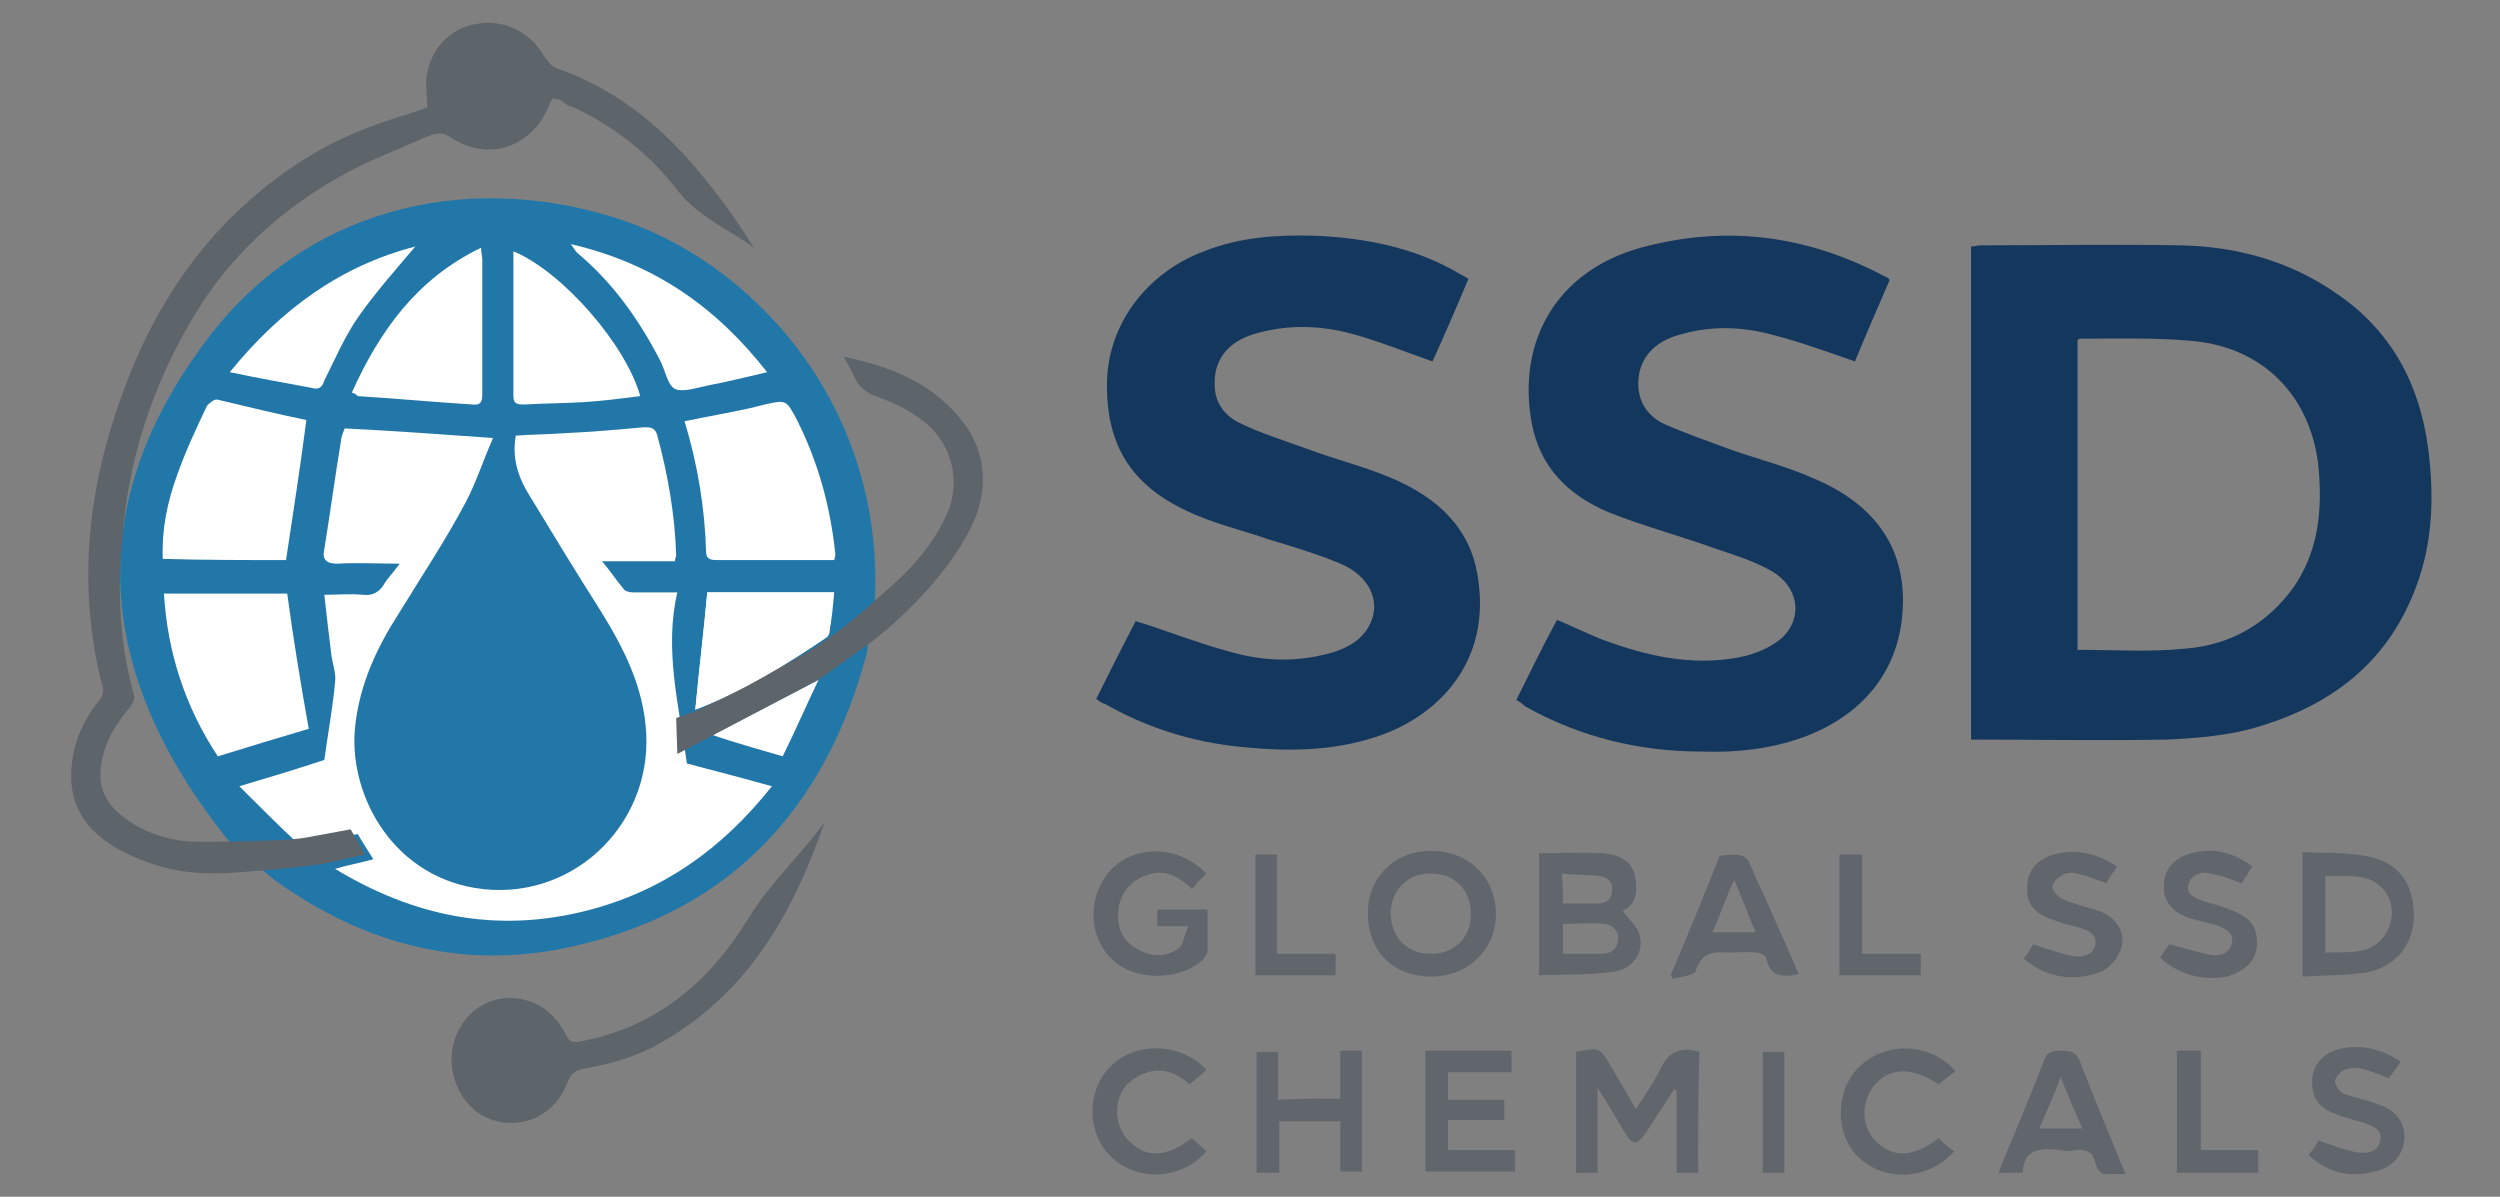
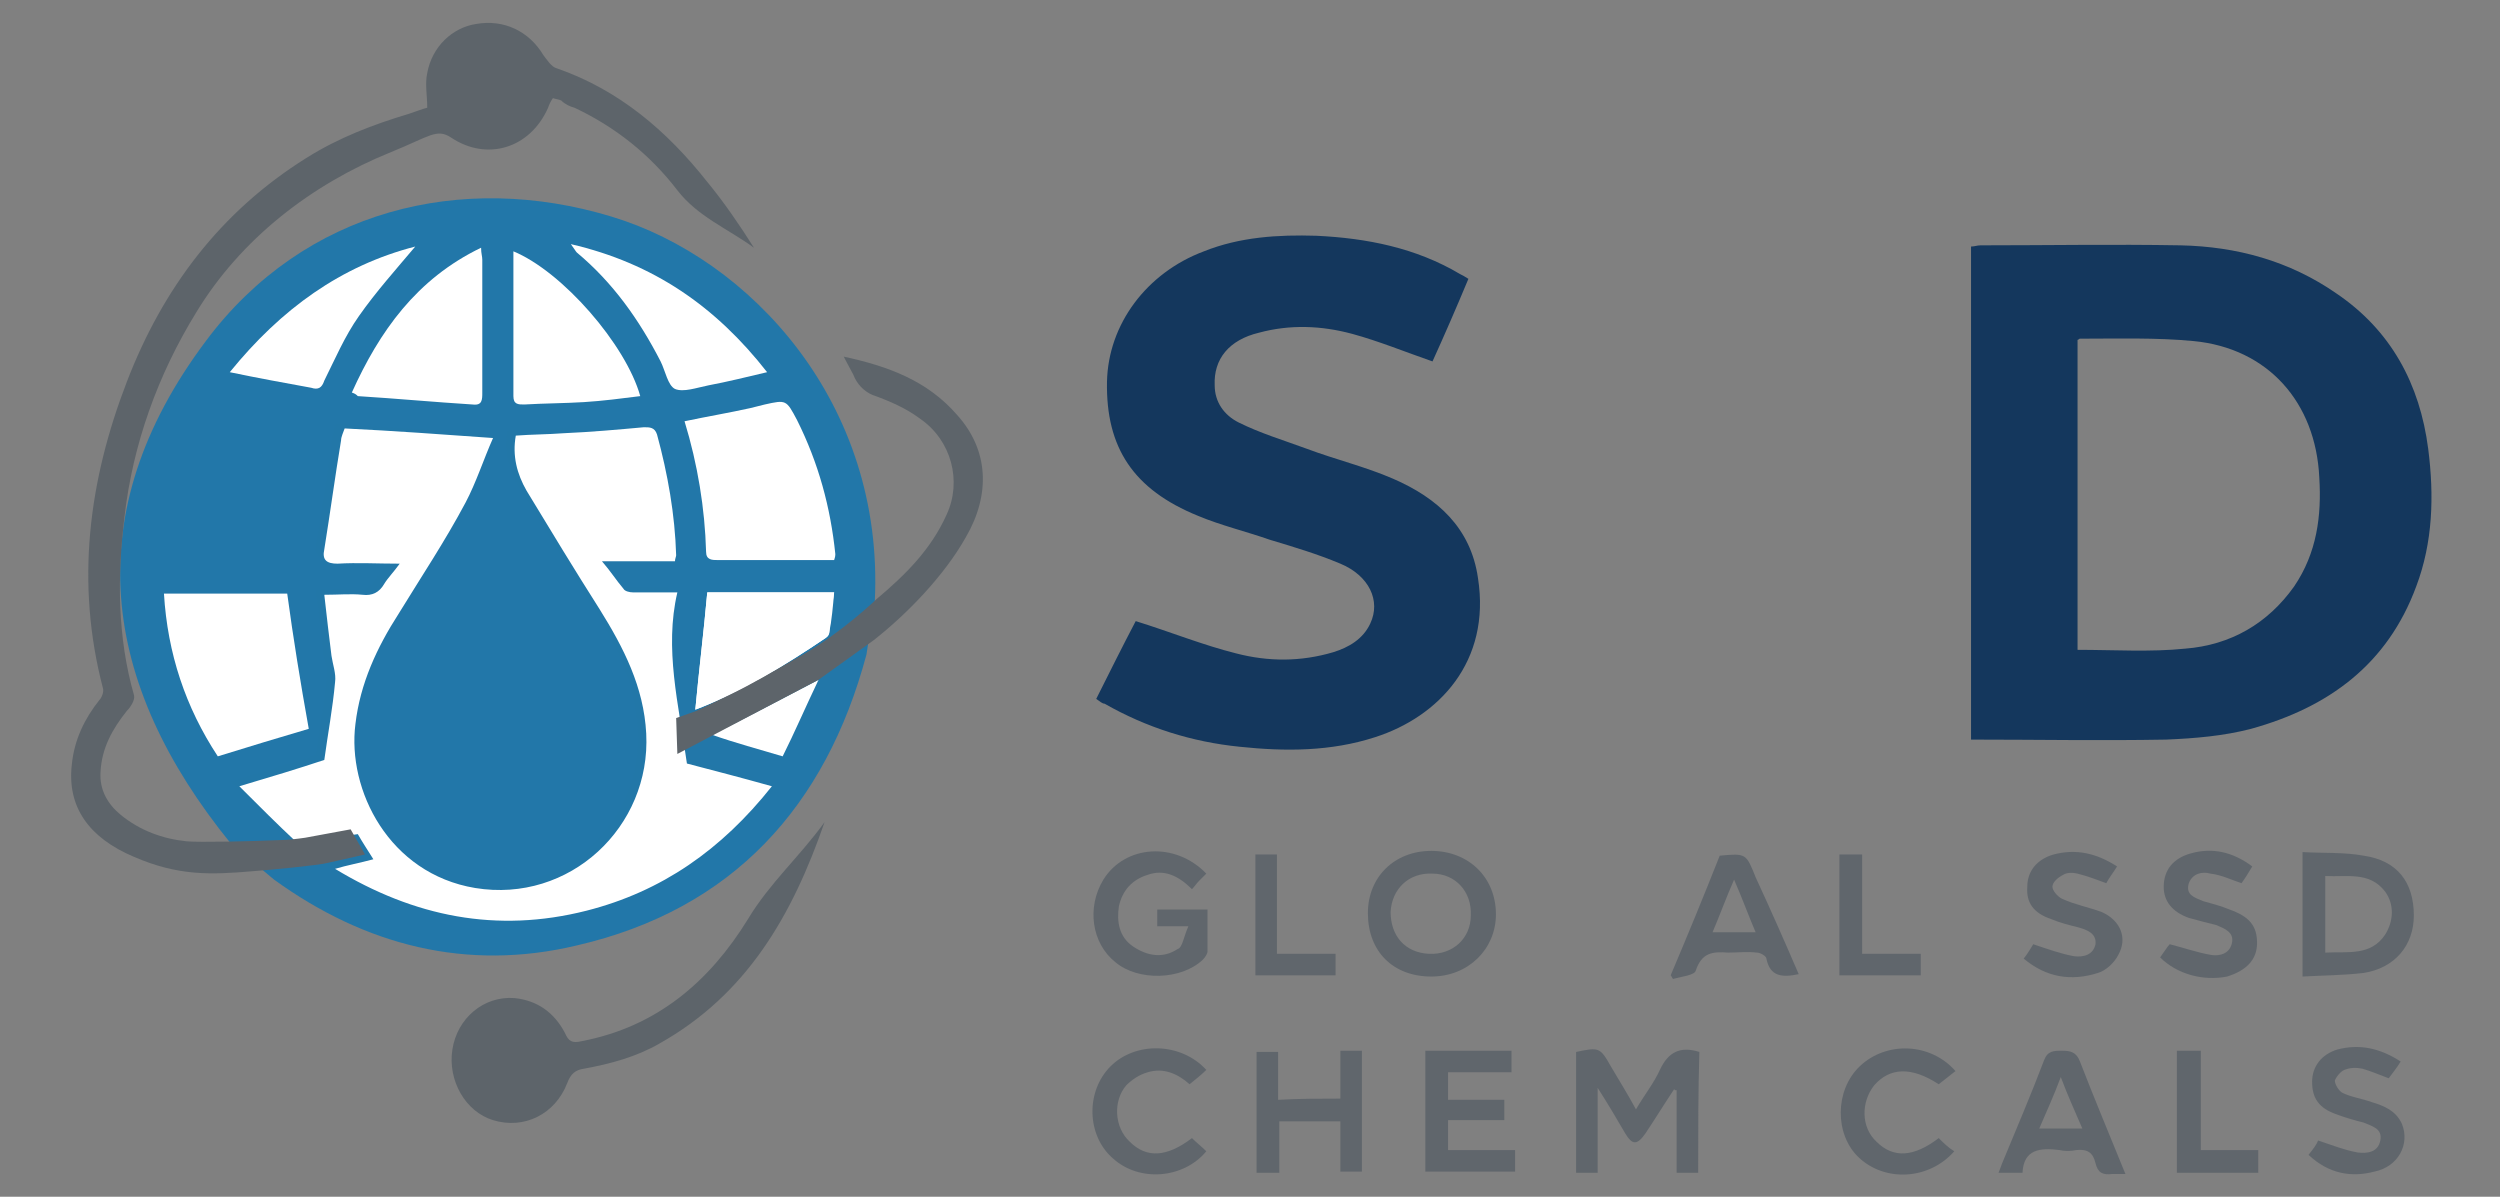
<svg xmlns="http://www.w3.org/2000/svg" id="Layer_1" x="0px" y="0px" viewBox="0 0 208.9 100" style="enable-background:new 0 0 208.9 100;" xml:space="preserve">
  <rect x="0" y="0" width="208.9" height="100" fill="#808080" stroke="none" />
  <style type="text/css">	.st0{fill:#14375D;}	.st1{fill:#60666C;}	.st2{fill:none;}	.st3{fill:#2277A9;}	.st4{fill:#2277A8;}	.st5{fill:#FFFFFF;}	.st6{fill:#5D646A;}</style>
  <g>
    <g>
      <g>
        <path class="st0" d="M164.7,61.8c0-13.8,0-27.5,0-41.2c0.3,0,0.5-0.1,0.8-0.1c5.6,0,11.1-0.1,16.7,0c4.7,0.1,9.1,1.3,13,4    c4.6,3.1,7,7.6,7.7,13c0.5,3.9,0.4,7.8-1,11.5c-2.4,6.5-7.3,10.1-13.8,11.9c-2.3,0.6-4.7,0.8-7.1,0.9    C175.5,61.9,170.2,61.8,164.7,61.8z M173.6,54.3c3,0,6.1,0.2,9-0.1c3.8-0.3,6.9-2.1,9.1-5.2c1.9-2.8,2.3-5.9,2.1-9.1    c-0.3-6.3-4.3-10.8-10.5-11.4c-3.1-0.3-6.4-0.2-9.5-0.2c-0.1,0-0.1,0.1-0.2,0.1C173.6,37,173.6,45.7,173.6,54.3z" />
-         <path class="st0" d="M126.7,58.5c1.1-2.2,2.2-4.5,3.4-6.7c1.5,0.6,3,1.4,4.5,1.9c3.7,1.3,7.4,2,11.3,1.1c1.1-0.3,2.2-0.8,3-1.5    c1.8-1.7,1.4-4.3-0.9-5.6c-1.4-0.8-3-1.3-4.5-1.8c-3-1.1-6.1-1.9-9.1-3.1c-3.3-1.4-5.7-3.7-6.4-7.4c-1.3-7,2.2-12.8,9.1-14.7    c7-1.9,13.7-1.1,20.2,2.3c0.1,0.1,0.3,0.1,0.4,0.2c0.1,0,0.1,0.1,0.2,0.2c-1,2.3-2,4.6-2.9,6.8c-2.3-0.8-4.5-1.6-6.8-2.2    c-2.5-0.7-5.1-0.8-7.6-0.1c-2.5,0.6-3.8,2.2-3.7,4.4c0.1,1.5,0.9,2.5,2.1,3.1c1.8,0.8,3.8,1.5,5.7,2.2c2.3,0.8,4.7,1.4,6.9,2.4    c5.2,2.2,7.6,5.9,7.4,10.7c-0.2,5.2-3.2,9-8.3,10.9c-2.8,1-5.6,1.3-8.5,1.2c-5.2,0-10.2-1.2-14.8-3.8    C127.1,58.7,126.9,58.6,126.7,58.5z" />
        <path class="st0" d="M91.6,58.4c1.1-2.2,2.2-4.4,3.3-6.5c2.9,0.9,5.6,2,8.4,2.7c2.7,0.7,5.4,0.7,8.1-0.1c1.3-0.4,2.5-1.1,3.1-2.4    c0.9-1.9-0.1-4-2.5-5c-1.9-0.8-3.9-1.4-5.9-2c-2-0.7-4.1-1.2-6-2c-5.4-2.2-7.7-5.7-7.6-11.2c0.1-4.8,3.3-9.1,8.1-10.9    c3-1.2,6.2-1.4,9.4-1.3c4.2,0.2,8.3,1,12,3.2c0.2,0.1,0.4,0.2,0.7,0.4c-1,2.4-2,4.7-3,6.9c-2.3-0.8-4.5-1.7-6.7-2.3    c-2.6-0.7-5.2-0.8-7.8-0.1c-2.5,0.6-3.8,2.2-3.7,4.4c0,1.4,0.8,2.5,2,3.1c1.8,0.9,3.8,1.5,5.7,2.2c2.4,0.9,4.9,1.5,7.2,2.5    c3.7,1.6,6.5,4.1,7.1,8.3c1.1,7-3.3,11.6-8.6,13.3c-3.7,1.2-7.5,1.2-11.3,0.8c-4-0.4-7.8-1.6-11.3-3.6    C92.1,58.8,91.9,58.6,91.6,58.4z" />
      </g>
      <g>
        <g>
          <g>
-             <path class="st1" d="M135.6,76.1c0.5,0.7,1.2,1.3,1.4,2c0.4,1.4-0.5,2.9-2.2,3.1c-2,0.3-4.1,0.2-6.2,0.3c0-3.5,0-6.8,0-10.2      c1.8,0,3.6-0.1,5.4,0c1.2,0.1,2.3,0.6,2.6,1.8C136.9,74.5,136.7,75.6,135.6,76.1z M130.6,79.7c1.2,0,2.2,0,3.3,0      c0.7,0,1.2-0.4,1.3-1.1c0.1-0.8-0.4-1.3-1.1-1.4c-1.1-0.1-2.3,0-3.5,0C130.6,78,130.6,78.8,130.6,79.7z M130.6,75.5      c1,0,2,0,2.9,0c0.7,0,1.1-0.3,1.2-1c0.1-0.7-0.3-1.2-1-1.3c-1-0.1-2.1-0.1-3.2-0.2C130.6,73.9,130.6,74.6,130.6,75.5z" />
            <path class="st1" d="M192.4,71.2c1.7,0.1,3.5,0,5.1,0.3c2.8,0.4,4.2,2.2,4.2,5c0,2.5-1.6,4.4-4.2,4.8c-1.7,0.2-3.3,0.2-5.1,0.3      C192.4,78.1,192.4,74.8,192.4,71.2z M194.3,73.2c0,2.2,0,4.3,0,6.4c1.9-0.1,3.8,0.3,5-1.5c0.7-1.1,0.8-2.5,0-3.6      C198,72.8,196.1,73.3,194.3,73.2z" />
            <path class="st1" d="M114.3,76.3c0-3,2.2-5.2,5.3-5.2c3.1,0,5.4,2.2,5.4,5.3c0,2.9-2.3,5.2-5.4,5.2      C116.4,81.6,114.3,79.5,114.3,76.3z M122.9,76.5c0.1-2-1.3-3.5-3.2-3.5c-2-0.1-3.4,1.3-3.5,3.2c0,2,1.2,3.4,3.2,3.5      C121.4,79.8,122.9,78.4,122.9,76.5z" />
            <path class="st1" d="M99.3,77.4c-1.2,0-1.8,0-2.6,0c0-0.5,0-0.9,0-1.4c1.4,0,2.7,0,4.2,0c0,1.2,0,2.4,0,3.5      c0,0.2-0.2,0.5-0.4,0.7c-1.8,1.7-5.4,1.8-7.3,0.2c-2-1.6-2.4-4.6-1-6.9c1.8-2.9,6-3.2,8.6-0.5c-0.2,0.2-0.4,0.4-0.6,0.6      c-0.2,0.2-0.4,0.5-0.6,0.7c-1.1-1.1-2.3-1.7-3.7-1.2c-1.3,0.4-2.1,1.3-2.4,2.6c-0.2,1.3,0,2.6,1.2,3.4c1.2,0.8,2.5,1,3.7,0.2      C98.8,79.2,98.9,78.3,99.3,77.4z" />
            <path class="st1" d="M150.3,81.4c-1.4,0.3-2.4,0.2-2.7-1.3c0-0.2-0.5-0.5-0.8-0.5c-0.8-0.1-1.6,0-2.4,0c-1.3-0.1-2.2,0-2.7,1.5      c-0.1,0.4-1.2,0.5-1.9,0.7c-0.1-0.1-0.1-0.2-0.2-0.3c1.4-3.3,2.8-6.7,4.1-10c2.2-0.2,2.2-0.2,3,1.8      C147.9,75.9,149.1,78.6,150.3,81.4z M144.9,73.5c-0.7,1.6-1.2,3-1.8,4.4c1.3,0,2.4,0,3.6,0C146.1,76.5,145.6,75.1,144.9,73.5z" />
            <path class="st1" d="M169.1,80.1c0.4-0.5,0.6-0.9,0.8-1.2c1.2,0.4,2.3,0.8,3.4,1c0.8,0.1,1.6-0.1,1.8-1      c0.1-0.9-0.7-1.2-1.4-1.4c-0.8-0.2-1.6-0.4-2.3-0.7c-1.5-0.5-2.1-1.4-2-2.7c0-1.3,0.8-2.3,2.2-2.7c1.9-0.5,3.6-0.1,5.3,1      c-0.3,0.5-0.7,1-0.9,1.4c-0.8-0.3-1.6-0.6-2.4-0.8c-0.4-0.1-0.9-0.1-1.2,0.1c-0.4,0.2-0.9,0.6-0.9,1c0,0.3,0.4,0.8,0.8,1      c1.1,0.5,2.2,0.7,3.3,1.1c1.6,0.7,2.2,2.2,1.4,3.6c-0.3,0.6-1,1.3-1.7,1.5C173.1,82,171,81.7,169.1,80.1z" />
            <path class="st1" d="M180.5,80c0.3-0.4,0.6-0.9,0.8-1.1c1.2,0.3,2.3,0.7,3.5,0.9c0.7,0.1,1.5-0.1,1.7-1      c0.2-0.9-0.6-1.2-1.3-1.5c-0.8-0.2-1.6-0.4-2.3-0.6c-1.4-0.5-2.1-1.4-2.1-2.6c0-1.4,0.8-2.4,2.3-2.8c1.8-0.5,3.5-0.1,5.1,1.1      c-0.3,0.5-0.6,1-0.9,1.4c-0.9-0.3-1.7-0.7-2.6-0.8c-0.7-0.2-1.5,0-1.8,0.8c-0.3,1,0.5,1.2,1.2,1.5c0.7,0.2,1.5,0.4,2.2,0.7      c1.7,0.6,2.3,1.4,2.3,2.8c0,1.4-0.9,2.3-2.5,2.8C184.1,82,181.9,81.4,180.5,80z" />
            <path class="st1" d="M155.6,71.4c0,2.8,0,5.5,0,8.3c1.7,0,3.3,0,4.9,0c0,0.6,0,1.2,0,1.8c-2.2,0-4.5,0-6.8,0      c0-3.4,0-6.7,0-10.1C154.3,71.4,154.9,71.4,155.6,71.4z" />
            <path class="st1" d="M104.9,71.4c0.6,0,1.2,0,1.8,0c0,2.7,0,5.4,0,8.3c1.7,0,3.3,0,4.9,0c0,0.7,0,1.2,0,1.8c-2.2,0-4.4,0-6.7,0      C104.9,78.1,104.9,74.8,104.9,71.4z" />
          </g>
          <g>
            <path class="st1" d="M141.9,98c-0.6,0-1.1,0-1.8,0c0-2.3,0-4.6,0-6.9c-0.1,0-0.2,0-0.2-0.1c-0.8,1.2-1.6,2.5-2.4,3.7      c-0.7,1-1.1,1-1.7,0c-0.7-1.2-1.4-2.4-2.3-3.8c0,2.5,0,4.8,0,7.1c-0.7,0-1.2,0-1.8,0c0-3.4,0-6.7,0-10.1c1.9-0.4,2-0.4,2.9,1.2      c0.7,1.2,1.4,2.3,2.1,3.6c0.7-1.2,1.5-2.2,2-3.3c0.7-1.5,1.7-2,3.3-1.5C141.9,91.2,141.9,94.5,141.9,98z" />
            <path class="st1" d="M112,91.8c0-1.4,0-2.7,0-4c0.6,0,1.2,0,1.8,0c0,3.3,0,6.7,0,10.1c-0.5,0-1.1,0-1.8,0c0-1.4,0-2.8,0-4.2      c-1.8,0-3.4,0-5.1,0c0,1.4,0,2.8,0,4.3c-0.7,0-1.3,0-1.9,0c0-3.4,0-6.7,0-10.1c0.6,0,1.1,0,1.8,0c0,1.3,0,2.6,0,4      C108.6,91.8,110.2,91.8,112,91.8z" />
            <path class="st1" d="M126.3,87.8c0,0.6,0,1.1,0,1.8c-1.8,0-3.5,0-5.3,0c0,0.8,0,1.5,0,2.3c1.6,0,3.1,0,4.7,0c0,0.6,0,1.1,0,1.7      c-1.6,0-3.1,0-4.7,0c0,0.9,0,1.6,0,2.5c1.9,0,3.7,0,5.6,0c0,0.7,0,1.2,0,1.8c-2.5,0-4.9,0-7.5,0c0-3.4,0-6.7,0-10.1      C121.5,87.8,123.9,87.8,126.3,87.8z" />
            <path class="st1" d="M169,98c-0.7,0-1.3,0-2,0c0.1-0.3,0.2-0.5,0.3-0.8c1.2-2.9,2.4-5.7,3.5-8.6c0.3-0.8,0.8-0.8,1.5-0.8      c0.7,0,1.2,0.1,1.5,0.9c1.2,3.1,2.5,6.2,3.8,9.4c-0.4,0-0.8,0-1.1,0c-0.8,0.1-1.2-0.1-1.4-0.9c-0.2-0.9-0.7-1.2-1.6-1.1      c-0.5,0.1-1,0.1-1.4,0C170.5,95.9,169.1,96,169,98z M172.2,90c-0.6,1.6-1.2,2.9-1.8,4.3c1.3,0,2.3,0,3.6,0      C173.4,92.9,172.8,91.6,172.2,90z" />
            <path class="st1" d="M192.9,96.5c0.4-0.5,0.7-0.9,0.8-1.2c1.2,0.4,2.2,0.8,3.3,1c0.8,0.1,1.7,0,1.9-1c0.2-1-0.7-1.2-1.4-1.5      c-0.8-0.2-1.5-0.4-2.3-0.7c-1.4-0.5-2-1.3-2-2.7c0-1.3,0.8-2.3,2.1-2.7c1.9-0.5,3.6-0.1,5.3,1c-0.3,0.5-0.7,1-1,1.4      c-0.8-0.3-1.5-0.6-2.2-0.8c-0.5-0.1-1-0.1-1.5,0.1c-0.3,0.1-0.7,0.6-0.8,0.9c0,0.3,0.3,0.8,0.6,1c0.8,0.4,1.7,0.5,2.5,0.8      c1,0.3,2,0.7,2.5,1.8c0.7,1.7-0.3,3.6-2.3,4C196.5,98.4,194.6,98.1,192.9,96.5z" />
            <path class="st1" d="M100.8,89.4c-0.4,0.4-0.9,0.8-1.4,1.2c-1-0.9-2.2-1.4-3.5-1c-0.7,0.2-1.3,0.6-1.8,1.1      c-1.1,1.3-1,3.5,0.3,4.7c1.4,1.4,3.1,1.3,5.2-0.3c0.4,0.4,0.8,0.7,1.2,1.1c-1.9,2.3-5.6,2.6-7.8,0.6c-2.2-1.9-2.3-5.6-0.2-7.7      C94.9,87,98.7,87.1,100.8,89.4z" />
            <path class="st1" d="M163.4,89.5c-0.5,0.4-0.9,0.7-1.4,1.1c-2.3-1.5-4.1-1.4-5.4,0.1c-1.1,1.4-1.1,3.5,0.2,4.7      c1.4,1.4,3.1,1.3,5.2-0.3c0.4,0.4,0.8,0.8,1.3,1.1c-2.1,2.4-5.8,2.6-8,0.5c-2-1.9-2-5.6,0.1-7.6      C157.6,87,161.3,87.1,163.4,89.5z" />
            <path class="st1" d="M181.9,87.8c0.7,0,1.3,0,2,0c0,2.7,0,5.5,0,8.3c1.7,0,3.2,0,4.8,0c0,0.7,0,1.2,0,1.9c-2.2,0-4.5,0-6.8,0      C181.9,94.6,181.9,91.3,181.9,87.8z" />
-             <path class="st1" d="M149.1,98c-0.6,0-1.2,0-1.8,0c0-3.4,0-6.7,0-10.1c0.6,0,1.2,0,1.8,0C149.1,91.2,149.1,94.6,149.1,98z" />
          </g>
        </g>
      </g>
    </g>
    <g>
      <path class="st2" d="M27.1,31.8c0.9-1.8,1.7-3.7,2.9-5.4c1.4-2,3.1-3.9,4.7-5.8c-6.2,1.6-11.2,5.2-15.5,10.5   c2.4,0.5,4.6,0.9,6.8,1.3C26.6,32.6,26.9,32.4,27.1,31.8z" />
      <path class="st2" d="M24,49.6c-3.4,0-6.8,0-10.3,0c0.3,5,1.8,9.5,4.5,13.6c2.6-0.8,5.2-1.6,7.6-2.3C25.1,57,24.5,53.3,24,49.6z" />
      <path class="st2" d="M23.9,46.8c0.6-4,1.2-7.8,1.7-11.7c-2.4-0.5-4.9-1.1-7.4-1.7c-0.3-0.1-0.7,0.3-0.9,0.5   c-0.9,1.9-1.8,3.8-2.5,5.8c-0.8,2.2-1.3,4.5-1.2,7C17.2,46.8,20.6,46.8,23.9,46.8z" />
      <path class="st2" d="M29.9,33.1c3.2,0.2,6.4,0.5,9.6,0.7c0.8,0.1,0.8-0.4,0.8-1c0-3.7,0-7.4,0-11.1c0-0.3-0.1-0.5-0.1-1   c-5.4,2.6-8.5,7-10.8,12.1C29.7,32.9,29.8,33,29.9,33.1z" />
      <path class="st2" d="M48.2,21.1c3,2.5,5.2,5.6,7,9.1c0.4,0.8,0.6,2,1.2,2.3c0.7,0.3,1.8-0.1,2.8-0.3c1.6-0.3,3.2-0.7,4.9-1.1   c-4.3-5.5-9.5-9.1-16.4-10.7C48,20.8,48.1,21,48.2,21.1z" />
      <path class="st2" d="M43.8,33.8c1.7-0.1,3.4-0.1,5-0.2c1.6-0.1,3.1-0.3,4.7-0.5c-1.2-4.3-6.5-10.4-10.6-12.1c0,2.9,0,5.7,0,8.5   c0,1.2,0,2.4,0,3.6C42.9,33.8,43.3,33.8,43.8,33.8z" />
      <path class="st2" d="M58.1,59.3c3.9-1.5,7.5-3.7,10.9-6c0.2-0.1,0.3-0.3,0.3-0.5c0.1-1.1,0.2-2.1,0.4-3.3c-3.7,0-7.1,0-10.6,0   C58.8,52.9,58.4,56.1,58.1,59.3z" />
      <path class="st2" d="M66.6,35.1c-0.9-1.7-0.9-1.7-2.7-1.3c-0.4,0.1-0.8,0.2-1.2,0.3c-1.8,0.4-3.6,0.7-5.5,1.1   c1.1,3.6,1.7,7.3,1.8,10.9c0,0.7,0.5,0.7,1,0.7c2.8,0,5.6,0,8.3,0c0.5,0,0.9,0,1.4,0c0.1-0.3,0.1-0.4,0.1-0.5   C69.4,42.4,68.4,38.7,66.6,35.1z" />
      <path class="st2" d="M56.6,49.5c-1.5,0-2.6,0-3.7,0c-0.3,0-0.7-0.1-0.8-0.3c-0.6-0.7-1.1-1.5-1.8-2.3c2.1,0,4.1,0,6.1,0   c0-0.2,0.1-0.4,0.1-0.5c-0.1-3.4-0.7-6.8-1.6-10.1c-0.2-0.6-0.6-0.6-1.1-0.6c-2.2,0.2-4.4,0.4-6.7,0.5c-1.3,0.1-2.7,0.1-4,0.2   c-0.3,1.7,0.1,3.2,0.9,4.6c2,3.3,4,6.6,6.1,9.9c2,3.2,3.7,6.5,3.9,10.4c0.4,7.8-6.4,14.2-14.3,12.9c-7.2-1.2-10.7-8.2-10-13.7   c0.4-3.4,1.8-6.4,3.6-9.2c1.9-3.1,3.9-6.1,5.6-9.3c0.9-1.7,1.5-3.6,2.3-5.4c-4.2-0.3-8.3-0.6-12.4-0.8c-0.1,0.3-0.3,0.7-0.3,1   c-0.5,3-0.9,6-1.4,9.1c-0.2,0.9,0.2,1.2,1.1,1.2c1.7-0.1,3.3,0,5.2,0c-0.5,0.7-1,1.2-1.3,1.7c-0.4,0.7-1,1-1.8,0.9   c-1-0.1-2,0-3.2,0c0.2,1.8,0.4,3.5,0.6,5.1c0.1,0.7,0.4,1.5,0.3,2.2c-0.2,2.2-0.6,4.3-0.9,6.5c-2.1,0.7-4.4,1.4-7.1,2.2   c1.7,1.7,3.2,3.2,4.7,4.6c0.2,0.2,0.6,0.1,0.9,0.1c1.4-0.2,2.8-0.5,4.3-0.7c0.4,0.7,0.8,1.3,1.3,2.1c-1.1,0.3-2.2,0.5-3.2,0.8   c6.6,4,13.5,5.4,21,3.5c6.3-1.6,11.3-5.1,15.5-10.4c-2.5-0.7-4.8-1.3-7.1-1.9C56.7,58.8,55.5,54.2,56.6,49.5z" />
      <path class="st2" d="M65.4,63.2c1-2,1.9-4.1,3-6.4c-3.1,1.6-5.9,3.1-8.9,4.6C61.5,62.1,63.4,62.6,65.4,63.2z" />
      <path class="st2" d="M29.9,33.1c3.2,0.2,6.4,0.5,9.6,0.7c0.8,0.1,0.8-0.4,0.8-1c0-3.7,0-7.4,0-11.1c0-0.3-0.1-0.5-0.1-1   c-5.4,2.6-8.5,7-10.8,12.1C29.7,32.9,29.8,33,29.9,33.1z" />
      <path class="st2" d="M23.9,46.8c0.6-4,1.2-7.8,1.7-11.7c-2.4-0.5-4.9-1.1-7.4-1.7c-0.3-0.1-0.7,0.3-0.9,0.5   c-0.9,1.9-1.8,3.8-2.5,5.8c-0.8,2.2-1.3,4.5-1.2,7C17.2,46.8,20.6,46.8,23.9,46.8z" />
      <path class="st2" d="M24,49.6c-3.4,0-6.8,0-10.3,0c0.3,5,1.8,9.5,4.5,13.6c2.6-0.8,5.2-1.6,7.6-2.3C25.1,57,24.5,53.3,24,49.6z" />
      <path class="st2" d="M43.8,33.8c1.7-0.1,3.4-0.1,5-0.2c1.6-0.1,3.1-0.3,4.7-0.5c-1.2-4.3-6.5-10.4-10.6-12.1c0,2.9,0,5.7,0,8.5   c0,1.2,0,2.4,0,3.6C42.9,33.8,43.3,33.8,43.8,33.8z" />
      <path class="st2" d="M48.2,21.1c3,2.5,5.2,5.6,7,9.1c0.4,0.8,0.6,2,1.2,2.3c0.7,0.3,1.8-0.1,2.8-0.3c1.6-0.3,3.2-0.7,4.9-1.1   c-4.3-5.5-9.5-9.1-16.4-10.7C48,20.8,48.1,21,48.2,21.1z" />
      <path class="st2" d="M27.1,31.8c0.9-1.8,1.7-3.7,2.9-5.4c1.4-2,3.1-3.9,4.7-5.8c-6.2,1.6-11.2,5.2-15.5,10.5   c2.4,0.5,4.6,0.9,6.8,1.3C26.6,32.6,26.9,32.4,27.1,31.8z" />
      <path class="st2" d="M66.6,35.1c-0.9-1.7-0.9-1.7-2.7-1.3c-0.4,0.1-0.8,0.2-1.2,0.3c-1.8,0.4-3.6,0.7-5.5,1.1   c1.1,3.6,1.7,7.3,1.8,10.9c0,0.7,0.5,0.7,1,0.7c2.8,0,5.6,0,8.3,0c0.5,0,0.9,0,1.4,0c0.1-0.3,0.1-0.4,0.1-0.5   C69.4,42.4,68.4,38.7,66.6,35.1z" />
      <path class="st2" d="M58.1,59.3c3.9-1.5,7.5-3.7,10.9-6c0.2-0.1,0.3-0.3,0.3-0.5c0.1-1.1,0.2-2.1,0.4-3.3c-3.7,0-7.1,0-10.6,0   C58.8,52.9,58.4,56.1,58.1,59.3z" />
      <path class="st2" d="M56.6,49.5c-1.5,0-2.6,0-3.7,0c-0.3,0-0.7-0.1-0.8-0.3c-0.6-0.7-1.1-1.5-1.8-2.3c2.1,0,4.1,0,6.1,0   c0-0.2,0.1-0.4,0.1-0.5c-0.1-3.4-0.7-6.8-1.6-10.1c-0.2-0.6-0.6-0.6-1.1-0.6c-2.2,0.2-4.4,0.4-6.7,0.5c-1.3,0.1-2.7,0.1-4,0.2   c-0.3,1.7,0.1,3.2,0.9,4.6c2,3.3,4,6.6,6.1,9.9c2,3.2,3.7,6.5,3.9,10.4c0.4,7.8-6.4,14.2-14.3,12.9c-7.2-1.2-10.7-8.2-10-13.7   c0.4-3.4,1.8-6.4,3.6-9.2c1.9-3.1,3.9-6.1,5.6-9.3c0.9-1.7,1.5-3.6,2.3-5.4c-4.2-0.3-8.3-0.6-12.4-0.8c-0.1,0.3-0.3,0.7-0.3,1   c-0.5,3-0.9,6-1.4,9.1c-0.2,0.9,0.2,1.2,1.1,1.2c1.7-0.1,3.3,0,5.2,0c-0.5,0.7-1,1.2-1.3,1.7c-0.4,0.7-1,1-1.8,0.9   c-1-0.1-2,0-3.2,0c0.2,1.8,0.4,3.5,0.6,5.1c0.1,0.7,0.4,1.5,0.3,2.2c-0.2,2.2-0.6,4.3-0.9,6.5c-2.1,0.7-4.4,1.4-7.1,2.2   c1.7,1.7,3.2,3.2,4.7,4.6c0.2,0.2,0.6,0.1,0.9,0.1c1.4-0.2,2.8-0.5,4.3-0.7c0.4,0.7,0.8,1.3,1.3,2.1c-1.1,0.3-2.2,0.5-3.2,0.8   c6.6,4,13.5,5.4,21,3.5c6.3-1.6,11.3-5.1,15.5-10.4c-2.5-0.7-4.8-1.3-7.1-1.9C56.7,58.8,55.5,54.2,56.6,49.5z" />
      <path class="st2" d="M65.4,63.2c1-2,1.9-4.1,3-6.4c-3.1,1.6-5.9,3.1-8.9,4.6C61.5,62.1,63.4,62.6,65.4,63.2z" />
      <path class="st3" d="M73.1,50.2c0.8-16.5-10.4-28.6-22-32.1c-12.5-3.8-25.7-0.6-33.9,10.4c-10.8,14.4-8.8,28.6,2.1,42l3.6,3   C30.5,79,39,81.2,48.2,79c13-3,20.8-11.6,24.2-24.3L73.1,50.2z" />
      <path class="st4" d="M48.3,75.7c-7.5,1.9-14.4,0.5-21-3.5c1.1-0.2,2.1-0.5,3.2-0.8c-0.5-0.7-0.9-1.4-1.3-2.1   c-1.5,0.3-2.9,0.5-4.3,0.7c-0.3,0-0.7,0.1-0.9-0.1c-1.5-1.4-3-2.9-4.7-4.6c2.6-0.8,4.9-1.5,7.1-2.2c0.3-2.2,0.7-4.3,0.9-6.5   c0.1-0.7-0.2-1.4-0.3-2.2c-0.2-1.7-0.4-3.3-0.6-5.1c1.2,0,2.2-0.1,3.2,0c0.8,0.1,1.4-0.2,1.8-0.9c0.3-0.6,0.8-1,1.3-1.7   c-1.8,0-3.5,0-5.2,0c-0.9,0-1.2-0.3-1.1-1.2c0.5-3,1-6,1.4-9.1c0.1-0.3,0.2-0.7,0.3-1c4.1,0.3,8.2,0.5,12.4,0.8   c-0.8,1.9-1.3,3.8-2.3,5.4c-1.8,3.2-3.8,6.2-5.6,9.3c-1.7,2.9-3.2,5.8-3.6,9.2c-0.6,5.5,2.9,12.6,10,13.7   c7.9,1.3,14.8-5.1,14.3-12.9c-0.2-3.8-1.9-7.2-3.9-10.4c-2-3.3-4.1-6.6-6.1-9.9c-0.8-1.4-1.2-2.9-0.9-4.6c1.4-0.1,2.7-0.1,4-0.2   c2.2-0.2,4.4-0.4,6.7-0.5c0.5,0,0.9-0.1,1.1,0.6c1,3.3,1.5,6.7,1.6,10.1c0,0.1,0,0.3-0.1,0.5c-2,0-3.9,0-6.1,0   c0.7,0.9,1.2,1.6,1.8,2.3c0.2,0.2,0.6,0.3,0.8,0.3c1.1,0,2.2,0,3.7,0c-1.2,4.7,0.1,9.3,0,13.9c2.3,0.6,4.6,1.2,7.1,1.9   C59.7,70.6,54.6,74.1,48.3,75.7z" />
      <g>
        <path class="st5" d="M56.6,49.5c-1.5,0-2.6,0-3.7,0c-0.3,0-0.7-0.1-0.8-0.3c-0.6-0.7-1.1-1.5-1.8-2.3c2.1,0,4.1,0,6.1,0    c0-0.2,0.1-0.4,0.1-0.5c-0.1-3.4-0.7-6.8-1.6-10.1c-0.2-0.6-0.6-0.6-1.1-0.6c-2.2,0.2-4.4,0.4-6.7,0.5c-1.3,0.1-2.7,0.1-4,0.2    c-0.3,1.7,0.1,3.2,0.9,4.6c2,3.3,4,6.6,6.1,9.9c2,3.2,3.7,6.5,3.9,10.4c0.4,7.8-6.4,14.2-14.3,12.9c-7.2-1.2-10.7-8.2-10-13.7    c0.4-3.4,1.8-6.4,3.6-9.2c1.9-3.1,3.9-6.1,5.6-9.3c0.9-1.7,1.5-3.6,2.3-5.4c-4.2-0.3-8.3-0.6-12.4-0.8c-0.1,0.3-0.3,0.7-0.3,1    c-0.5,3-0.9,6-1.4,9.1c-0.2,0.9,0.2,1.2,1.1,1.2c1.7-0.1,3.3,0,5.2,0c-0.5,0.7-1,1.2-1.3,1.7c-0.4,0.7-1,1-1.8,0.9    c-1-0.1-2,0-3.2,0c0.2,1.8,0.4,3.5,0.6,5.1c0.1,0.7,0.4,1.5,0.3,2.2c-0.2,2.2-0.6,4.3-0.9,6.5c-2.1,0.7-4.4,1.4-7.1,2.2    c1.7,1.7,3.2,3.2,4.7,4.6c0.2,0.2,0.6,0.1,0.9,0.1c1.4-0.2,2.8-0.5,4.3-0.7c0.4,0.7,0.8,1.3,1.3,2.1c-1.1,0.3-2.2,0.5-3.2,0.8    c6.6,4,13.5,5.4,21,3.5c6.3-1.6,11.3-5.1,15.5-10.4c-2.5-0.7-4.8-1.3-7.1-1.9C56.7,58.8,55.5,54.2,56.6,49.5z" />
        <path class="st5" d="M66.6,35.1c-0.9-1.7-0.9-1.7-2.7-1.3c-0.4,0.1-0.8,0.2-1.2,0.3c-1.8,0.4-3.6,0.7-5.5,1.1    c1.1,3.6,1.7,7.3,1.8,10.9c0,0.7,0.5,0.7,1,0.7c2.8,0,5.6,0,8.3,0c0.5,0,0.9,0,1.4,0c0.1-0.3,0.1-0.4,0.1-0.5    C69.4,42.4,68.4,38.7,66.6,35.1z" />
-         <path class="st5" d="M23.9,46.8c0.6-4,1.2-7.8,1.7-11.7c-2.4-0.5-4.9-1.1-7.4-1.7c-0.3-0.1-0.7,0.3-0.9,0.5    c-0.9,1.9-1.8,3.8-2.5,5.8c-0.8,2.2-1.3,4.5-1.2,7C17.2,46.8,20.6,46.8,23.9,46.8z" />
        <path class="st5" d="M24,49.6c-3.4,0-6.8,0-10.3,0c0.3,5,1.8,9.5,4.5,13.6c2.6-0.8,5.2-1.6,7.6-2.3C25.1,57,24.5,53.3,24,49.6z" />
        <path class="st5" d="M29.9,33.1c3.2,0.2,6.4,0.5,9.6,0.7c0.8,0.1,0.8-0.4,0.8-1c0-3.7,0-7.4,0-11.1c0-0.3-0.1-0.5-0.1-1    c-5.4,2.6-8.5,7-10.8,12.1C29.7,32.9,29.8,33,29.9,33.1z" />
        <path class="st5" d="M43.8,33.8c1.7-0.1,3.4-0.1,5-0.2c1.6-0.1,3.1-0.3,4.7-0.5c-1.2-4.3-6.5-10.4-10.6-12.1c0,2.9,0,5.7,0,8.5    c0,1.2,0,2.4,0,3.6C42.9,33.8,43.3,33.8,43.8,33.8z" />
        <path class="st5" d="M58.1,59.3c3.9-1.5,7.5-3.7,10.9-6c0.2-0.1,0.3-0.3,0.3-0.5c0.1-1.1,0.2-2.1,0.4-3.3c-3.7,0-7.1,0-10.6,0    C58.8,52.9,58.4,56.1,58.1,59.3z" />
        <path class="st5" d="M48.2,21.1c3,2.5,5.2,5.6,7,9.1c0.4,0.8,0.6,2,1.2,2.3c0.7,0.3,1.8-0.1,2.8-0.3c1.6-0.3,3.2-0.7,4.9-1.1    c-4.3-5.5-9.5-9.1-16.4-10.7C48,20.8,48.1,21,48.2,21.1z" />
        <path class="st5" d="M27.1,31.8c0.9-1.8,1.7-3.7,2.9-5.4c1.4-2,3.1-3.9,4.7-5.8c-6.2,1.6-11.2,5.2-15.5,10.5    c2.4,0.5,4.6,0.9,6.8,1.3C26.6,32.6,26.9,32.4,27.1,31.8z" />
        <path class="st5" d="M65.4,63.2c1-2,1.9-4.1,3-6.4c-3.1,1.6-5.9,3.1-8.9,4.6C61.5,62.1,63.4,62.6,65.4,63.2z" />
      </g>
      <g>
        <path class="st6" d="M48.6,87c-0.8,0.2-1.1,0-1.4-0.7c-0.9-1.7-2.3-2.7-4.2-2.9c-2.6-0.2-4.8,1.7-5.2,4.3    c-0.4,2.6,1.1,5.2,3.4,5.9c2.6,0.8,5.2-0.5,6.2-3.1c0.3-0.8,0.7-1.1,1.4-1.2c2.2-0.4,4.4-1,6.3-2.1c7.3-4.1,11.1-10.7,13.8-18.5    c-2.1,2.9-4.6,5.1-6.4,8.1C59.3,82,54.9,85.8,48.6,87z" />
        <path class="st6" d="M45.8,9c0.1-0.3,0.2-0.5,0.4-0.8c0.3,0.1,0.5,0.1,0.7,0.2C47.2,8.7,47.6,8.9,48,9c3.4,1.6,6.3,3.9,8.6,6.9    c1.7,2.2,4.2,3.2,6.4,4.8c-1.2-1.9-2.5-3.8-3.9-5.5c-3.4-4.3-7.4-7.7-12.6-9.5c-0.4-0.1-0.8-0.7-1.1-1.1c-1.2-2-3.3-3-5.6-2.6    c-2,0.3-3.7,1.9-4.1,4.1c-0.2,0.9,0,1.9,0,2.9c-0.4,0.1-0.9,0.3-1.5,0.5c-3,0.9-5.9,2-8.6,3.7c-7.2,4.5-12,10.9-15,18.7    c-3.2,8.3-4.3,16.8-2,25.6c0.1,0.3-0.1,0.8-0.3,1C7.1,60,6.2,61.8,6,63.9c-0.4,3.5,1.4,6.1,5.2,7.7c3.7,1.6,6.4,1.5,9.9,1.2    c1.4-0.1,5.6-0.5,6.3-0.7l3.1-0.7l-1.2-2.1L25.5,70c-0.7,0.1-1.5,0.2-2.2,0.2c-2.2,0.1-6.7,0.2-7.7,0.1c-2-0.2-3.9-0.9-5.5-2.2    c-1.1-0.9-1.8-2.1-1.7-3.6c0.1-2,1-3.6,2.2-5.1c0.3-0.3,0.7-0.9,0.6-1.3c-1.4-4.9-1.4-9.9-0.8-14.9c0.7-6.1,2.8-11.9,6-17.1    C20.1,20,26,15.4,32.7,12.7c3.2-1.3,3.8-2,5-1.2C40.7,13.5,44.3,12.4,45.8,9z" />
        <path class="st6" d="M80,34.7c-2.5-2.9-5.8-4.1-9.5-4.9c0.3,0.6,0.6,1.1,0.8,1.5c0.3,0.8,0.9,1.4,1.6,1.7c1.4,0.5,2.8,1.1,4,2    c2.6,1.8,3.5,5.2,2.2,8c-1.3,2.9-3.4,5-5.9,7.1c0,0-2.8,2.7-6.1,4.6c-5.8,3.3-8.9,4.7-8.9,4.7L56.5,60l0.1,3l11.8-6.2l4.6-3.3    c2.8-2.2,5.9-5.4,7.7-8.6C82.8,41.3,82.6,37.6,80,34.7z" />
      </g>
      <path class="st5" d="M69.3,52.8c0,0.2-0.2,0.4-0.3,0.5c-3.4,2.3-7,4.5-10.9,6c0.3-3.3,0.7-6.5,1-9.8c3.4,0,6.9,0,10.6,0   C69.6,50.7,69.5,51.8,69.3,52.8z" />
    </g>
  </g>
</svg>